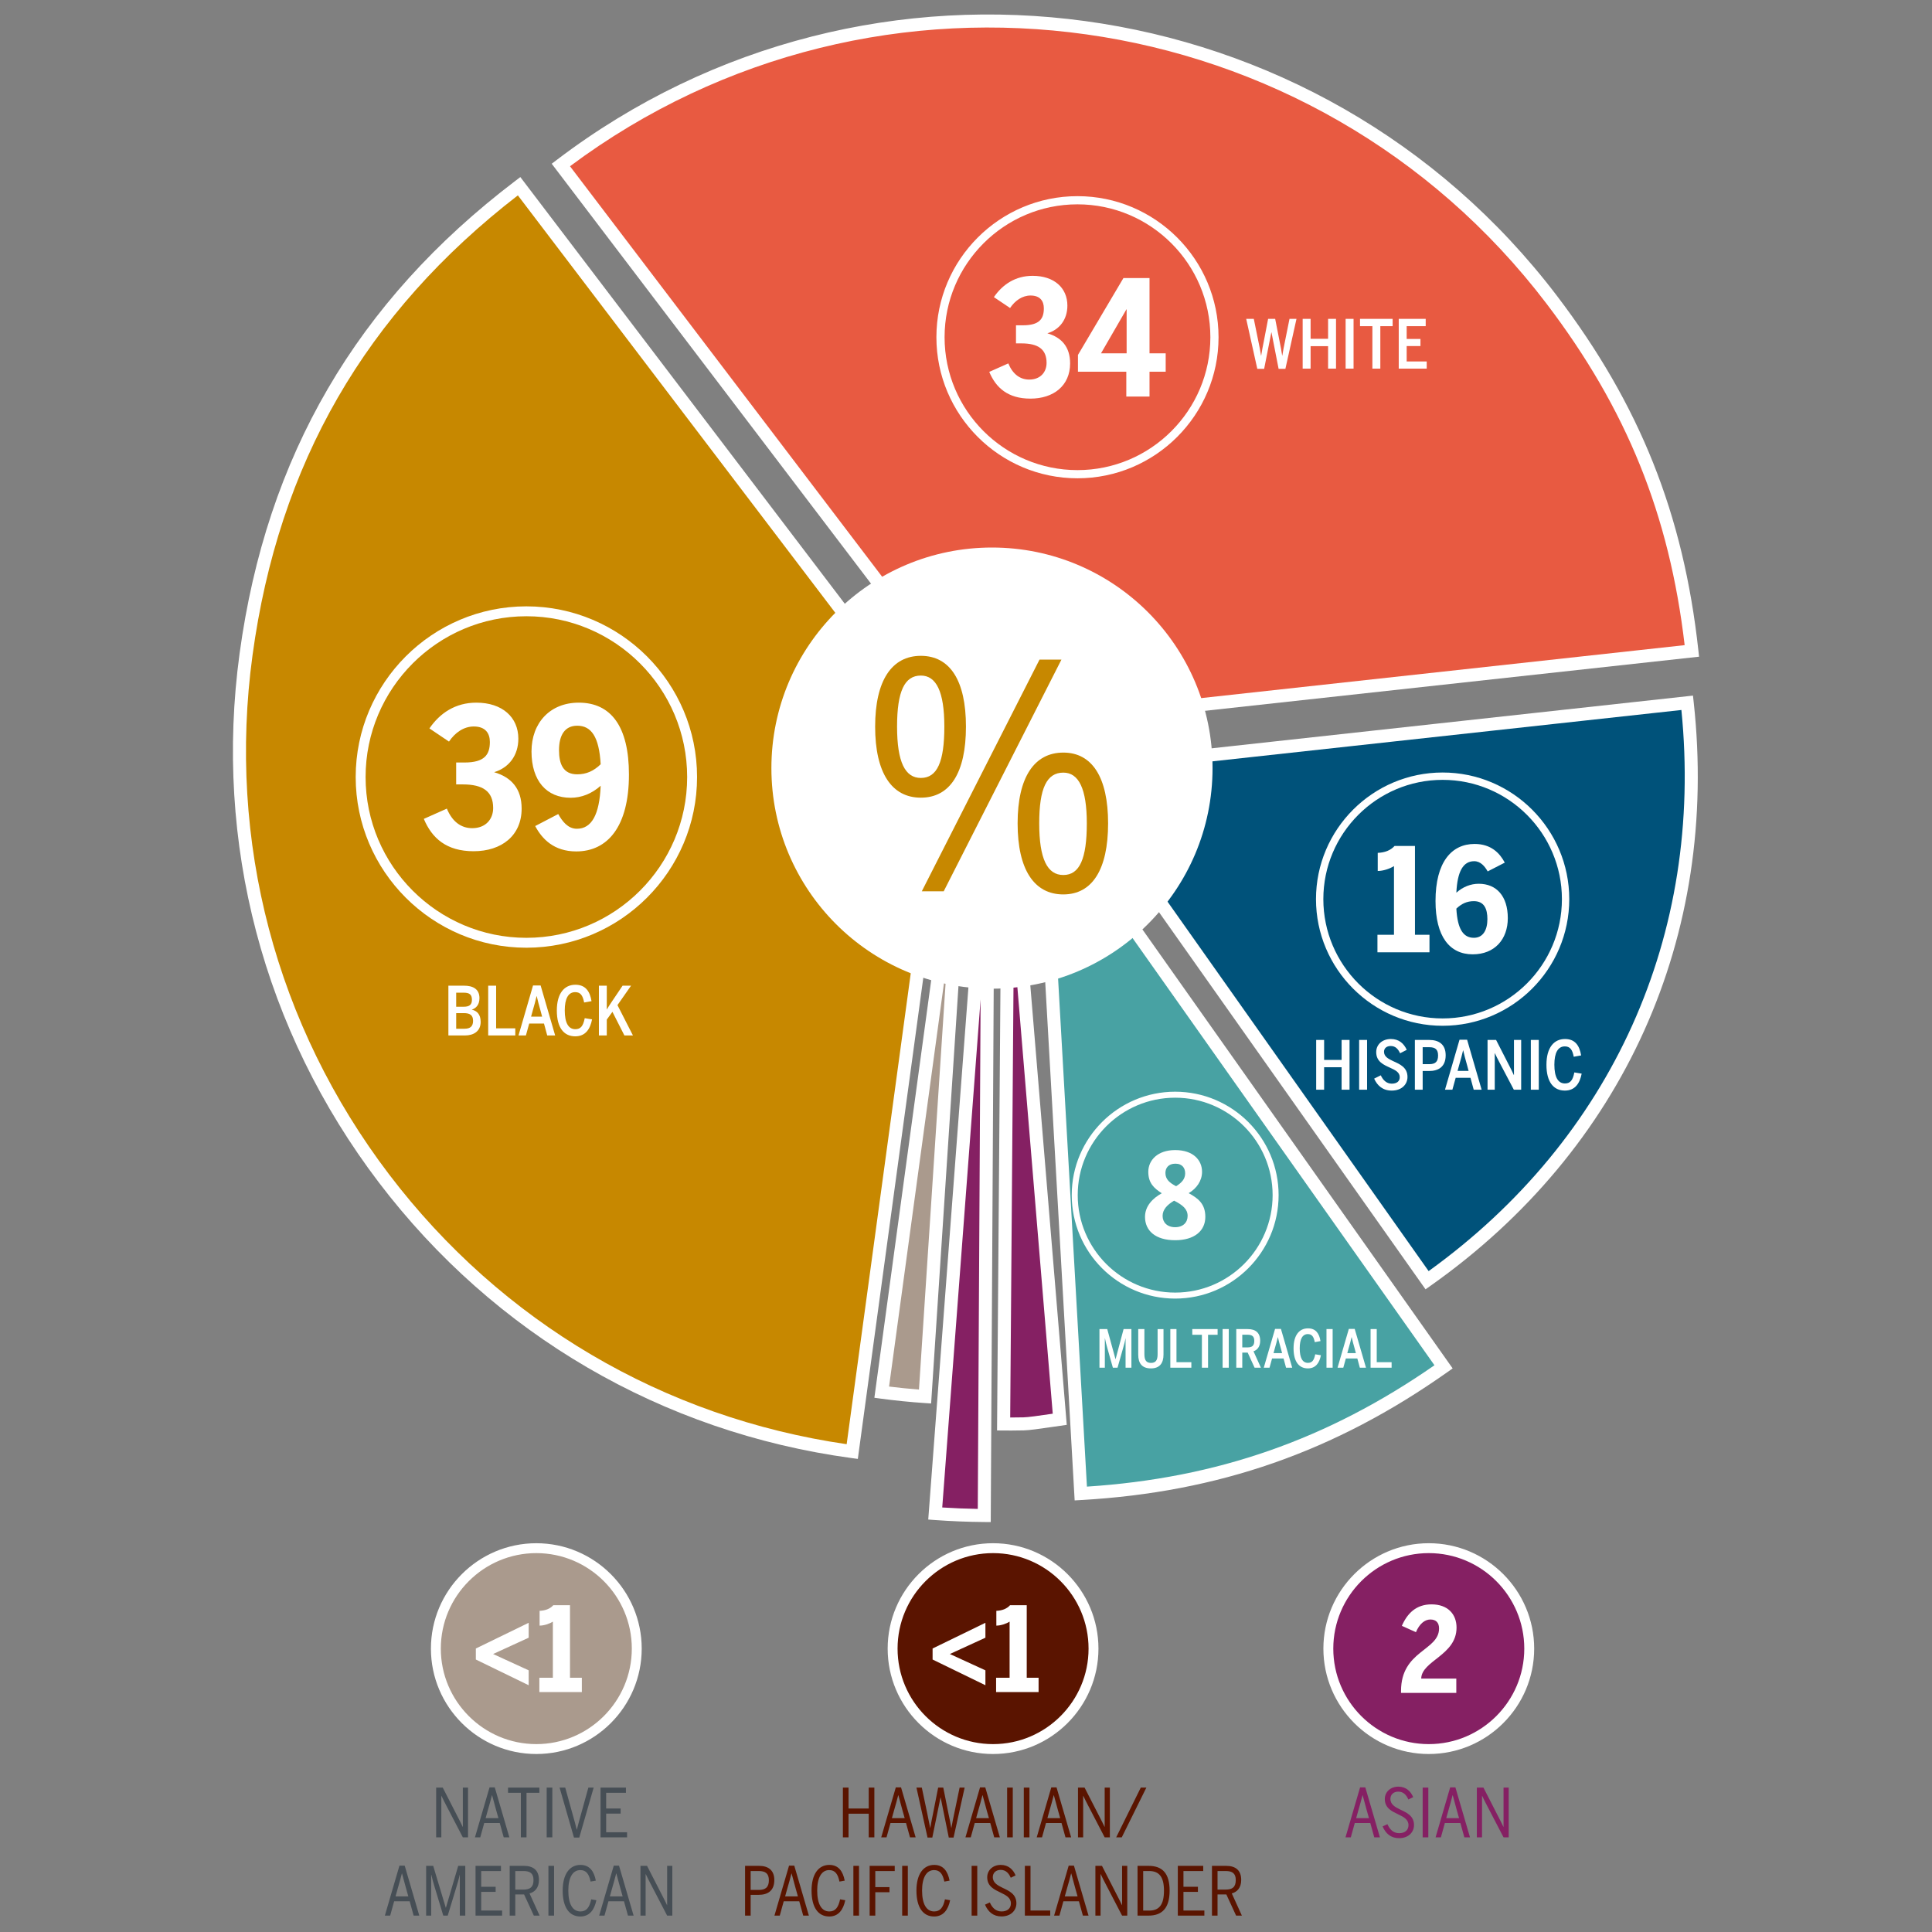
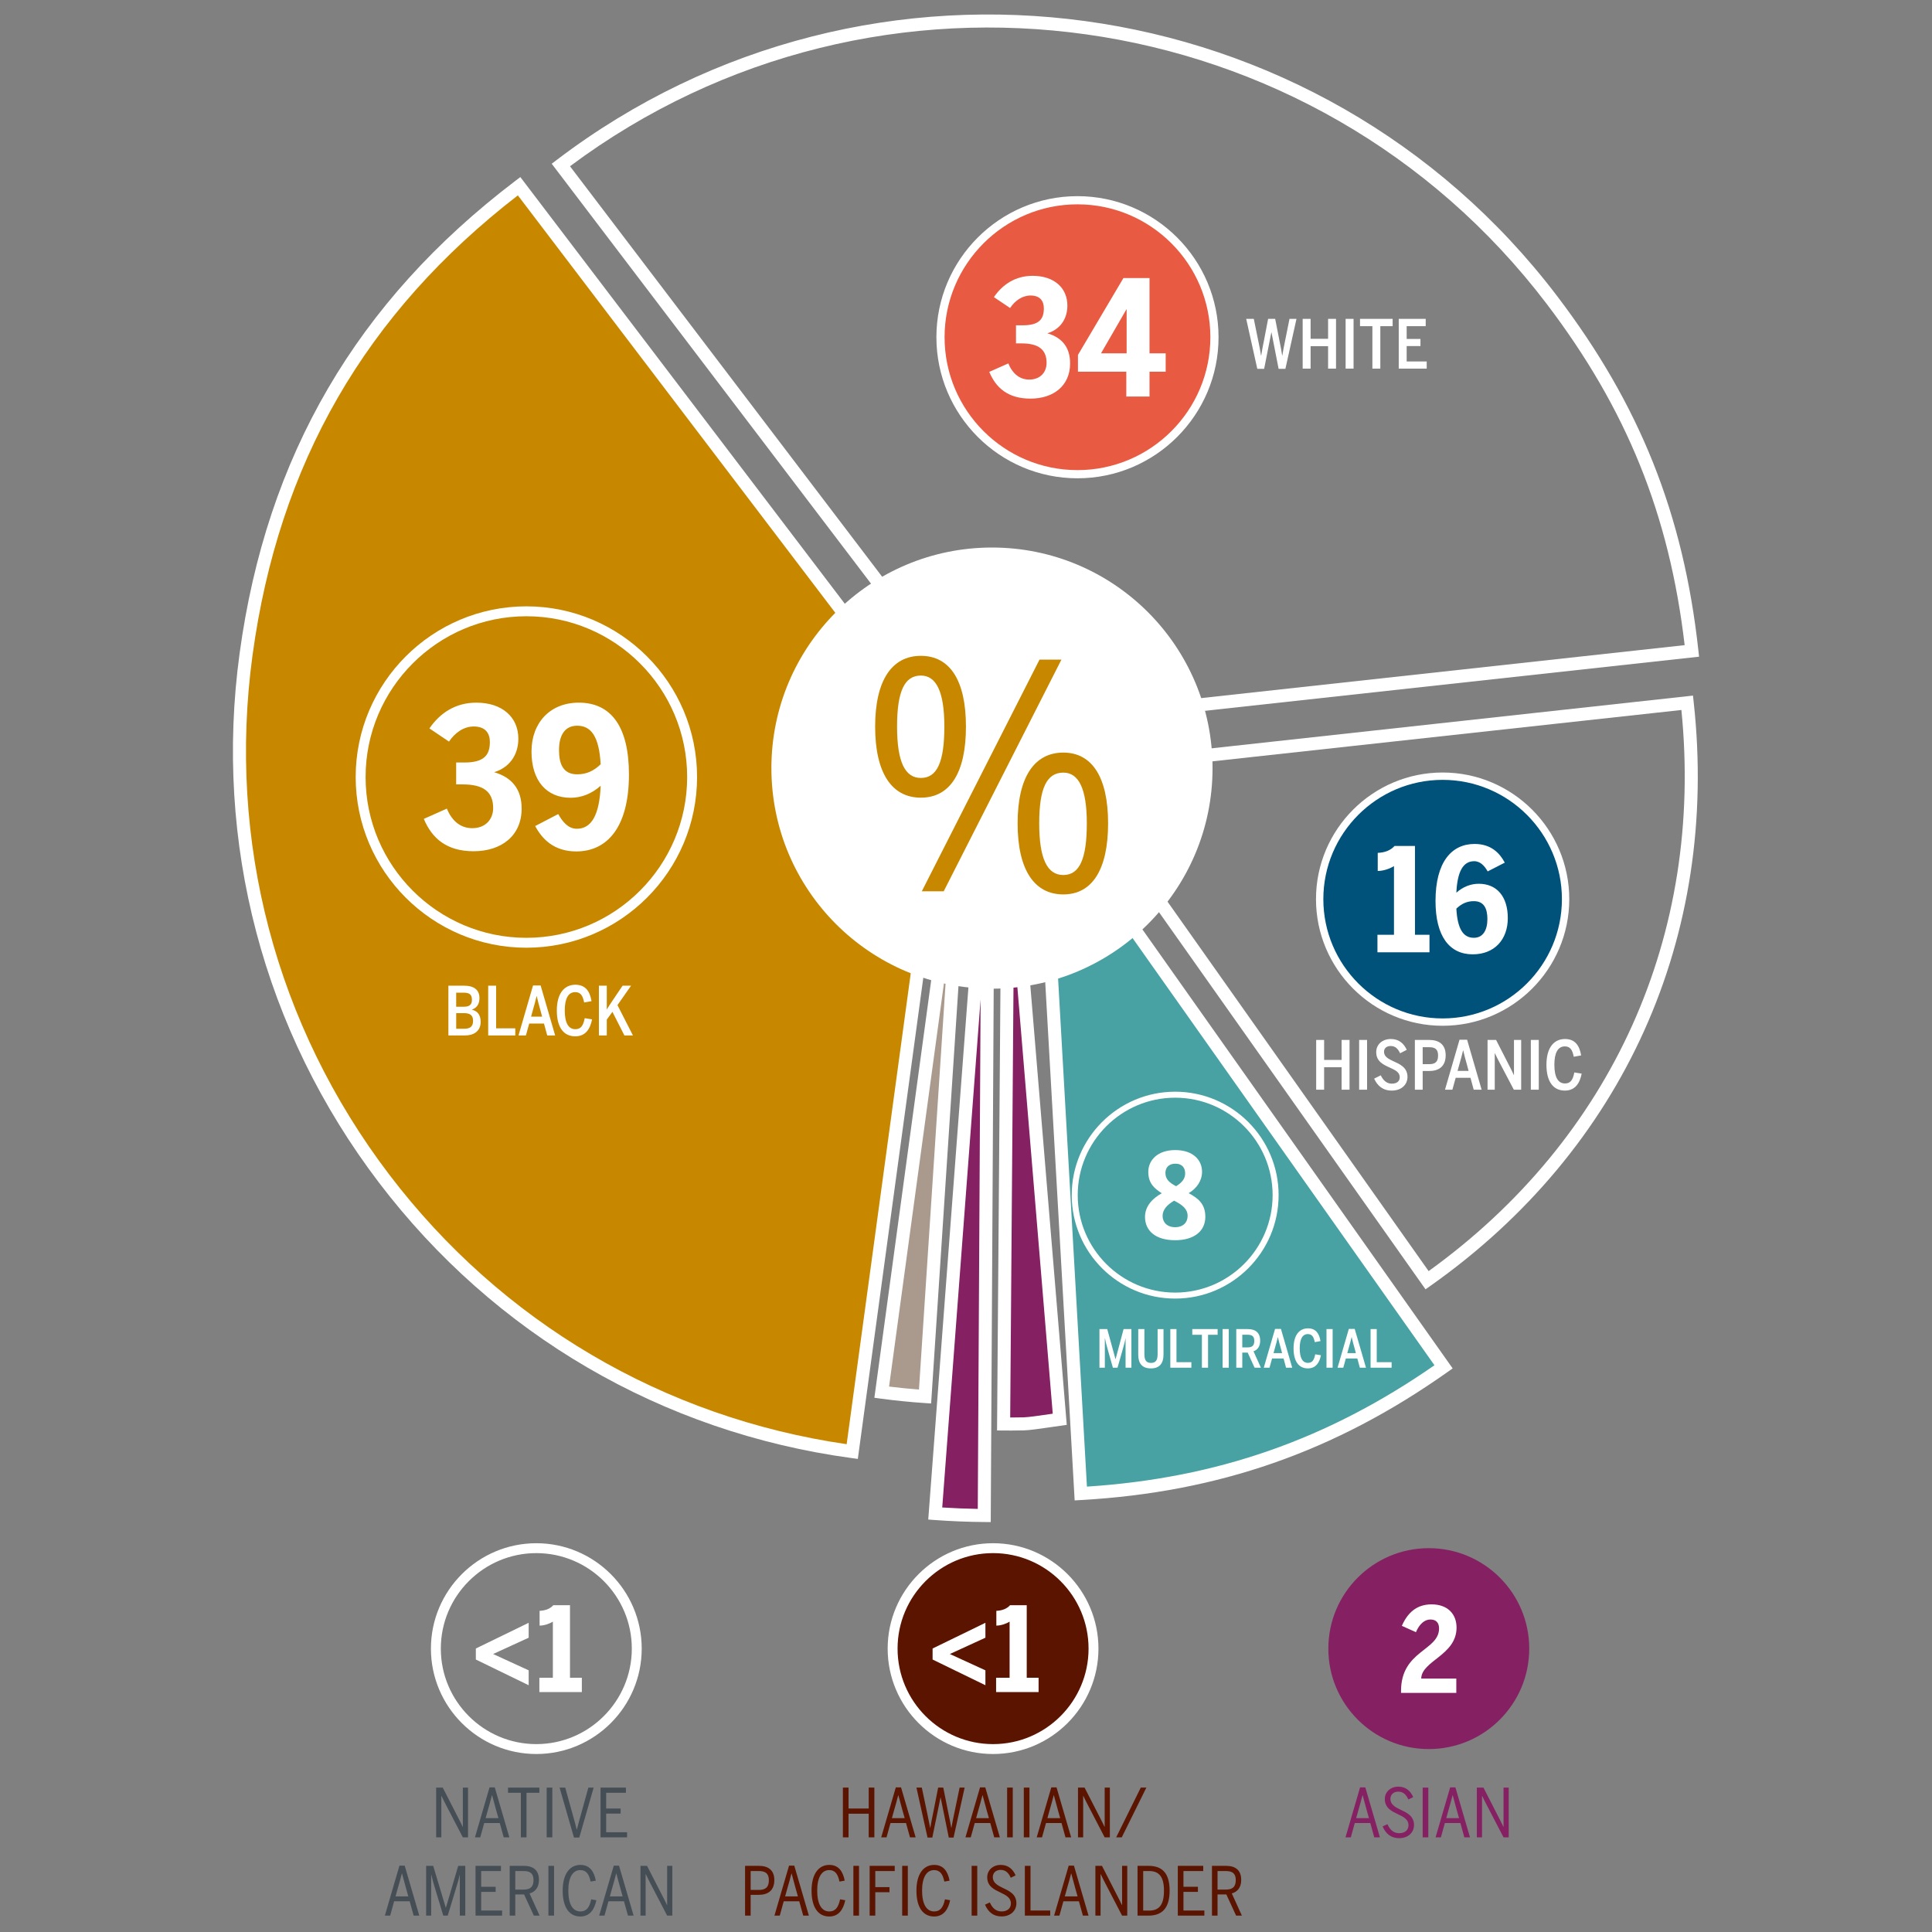
<svg xmlns="http://www.w3.org/2000/svg" id="Layer_1" version="1.1" viewBox="0 0 400 400">
  <rect x="0" y="0" width="400" height="400" fill="#808080" stroke="none" />
  <defs>
    <style>.st1{fill:#c78800}.st2{fill:#5a1400}.st3{fill:#aa9a8d}.st4{fill:#00527a}.st5{fill:#e85a41}.st6{fill:#fff}.st7{fill:#852063}.st8{fill:#48a2a3}</style>
  </defs>
  <path d="m199.97 160.242-8.45 128.897c-2.999-.204-5.991-.505-8.97-.904l17.42-127.993Z" class="st3" />
  <path d="m192.78 290.575-1.348-.089c-2.8-.183-6.274-.532-9.064-.912l-1.338-.183 17.6-129.331 2.685.27-8.537 130.244.002.001Zm-8.71-3.504c1.992.246 4.197.468 6.192.624l5.831-88.96-12.022 88.336h-.001Z" class="st6" />
  <path d="m204.588 168.249-.807 145.52c-3.387-.027-6.771-.164-10.149-.41l10.956-145.11Z" class="st7" />
  <path d="m205.123 315.126-1.35-.007c-3.418-.027-6.834-.165-10.243-.414l-1.346-.102 11.057-146.456 2.697.11-.815 146.87v-.001Zm-10.043-3.02c2.352.152 4.99.258 7.358.297l.585-105.497-7.943 105.2Z" class="st6" />
  <path d="m208.778 165.652-.99 129.169c1.75.014 2.874.009 4.16-.025 1.285-.028 4.06-.466 7.463-.951l-10.633-128.193Z" class="st7" />
  <path d="M209.385 296.178c-.484 0-1.01-.002-1.607-.007l-1.35-.01 1-130.52 2.696-.101 10.737 129.461-3.05.438c-2.626.38-4.7.682-5.834.706-.856.023-1.644.033-2.592.033Zm-.235-2.7c.921.001 1.841-.01 2.762-.032.974-.02 3.077-.326 5.512-.68l.536-.077-8.06-97.182-.75 97.97v.001Z" class="st6" />
  <path d="m215.586 165.138 83.288 117.851c-23.17 16.375-46.778 24.62-75.107 26.229l-8.181-144.08Z" class="st8" />
-   <path d="m222.496 310.642-8.525-150.128 86.785 122.799-1.102.78c-23.271 16.445-47.36 24.857-75.81 26.473l-1.348.076Zm-5.295-140.88 7.837 138.026c26.89-1.743 49.822-9.751 71.952-25.126l-79.789-112.9Z" class="st6" />
-   <path d="m220.911 159.568 128.405-14.063c5.228 47.727-14.644 91.841-53.852 119.551l-74.552-105.488h-.001Z" class="st4" />
+   <path d="m222.496 310.642-8.525-150.128 86.785 122.799-1.102.78c-23.271 16.445-47.36 24.857-75.81 26.473l-1.348.076m-5.295-140.88 7.837 138.026c26.89-1.743 49.822-9.751 71.952-25.126l-79.789-112.9Z" class="st6" />
  <path d="m295.14 266.938-76.654-108.462 132.026-14.46.146 1.342c5.32 48.57-14.513 92.6-54.415 120.8l-1.103.78Zm-71.803-106.277 72.446 102.508c37.98-27.382 56.99-69.585 52.332-116.174L223.337 160.66v.001Z" class="st6" />
-   <path d="M204.742 150.705 116.118 34.159C180.485-14.784 272.34-2.283 321.287 62.082c16.935 22.27 25.95 44.872 28.997 72.684L204.74 150.705h.002Z" class="st5" />
  <path d="M204.129 152.13 114.227 33.902l1.075-.817c64.853-49.315 157.743-36.675 207.06 28.18 17.152 22.556 26.178 45.18 29.264 73.353l.147 1.343L204.13 152.13h-.001ZM118.014 34.422l87.34 114.858 143.436-15.71c-3.168-27.038-12.012-48.886-28.577-70.671C272.066-.41 181.631-13.042 118.014 34.422Z" class="st6" />
  <path d="m196.218 155.257-19.772 145.275C96.214 289.613 40.022 215.72 50.943 135.486c5.502-40.438 24.044-72.232 56.53-96.934l88.745 116.705Z" class="st1" />
  <path d="m177.601 302.052-1.337-.182c-39.162-5.33-73.903-25.59-97.827-57.05-23.923-31.46-34.162-70.354-28.833-109.516 5.561-40.865 24.224-72.865 57.052-97.827l1.075-.817 89.9 118.225-.075.554-19.954 146.613h-.001ZM107.218 40.448c-31.565 24.386-49.539 55.546-54.937 95.22-5.234 38.447 4.819 76.631 28.306 107.517 23.213 30.528 56.803 50.314 94.704 55.82l19.514-143.376-87.587-115.181Z" class="st6" />
  <path d="M205.377 204.697c25.221 0 45.667-20.448 45.667-45.667s-20.446-45.67-45.667-45.67-45.667 20.447-45.667 45.67 20.445 45.667 45.667 45.667" class="st6" />
  <path d="M181.19 150.434c0-9.53 3.435-14.65 9.464-14.65s9.336 5.12 9.336 14.65c0 9.594-3.306 14.715-9.336 14.715s-9.465-5.12-9.465-14.715h.001Zm14.326 0c0-7.26-1.685-10.566-4.862-10.566-3.37 0-4.926 3.24-4.926 10.566 0 7.39 1.685 10.632 4.926 10.632 3.371 0 4.862-3.306 4.862-10.632Zm19.707-13.872h4.538l-24.375 47.97h-4.537l24.374-47.97Zm-4.537 33.903c0-9.53 3.436-14.65 9.465-14.65 5.963 0 9.269 5.12 9.269 14.65 0 9.594-3.306 14.715-9.27 14.715-6.028 0-9.464-5.12-9.464-14.715Zm14.327 0c0-7.196-1.686-10.502-4.862-10.502-3.436 0-4.992 3.241-4.992 10.502 0 7.39 1.686 10.696 4.992 10.696 3.37 0 4.862-3.37 4.862-10.696Z" class="st1" />
  <path d="M92.834 204.076h3.258c1.796 0 3.175.669 3.175 2.576 0 1.49-.822 2.13-1.56 2.368v.027c.962.223 1.81.877 1.81 2.52 0 1.95-1.462 2.813-3.244 2.813h-3.439v-10.304Zm3.148 4.359c1.126 0 1.726-.349 1.726-1.434s-.501-1.476-1.7-1.476h-1.56v2.91h1.534Zm.208 4.552c1.225 0 1.754-.543 1.754-1.642 0-1.211-.697-1.588-1.908-1.588H94.45v3.23h1.741-.001Zm4.885-8.911h1.643v8.828h3.967v1.476h-5.61v-10.304Zm7.808 10.304h-1.532l3.007-10.345h1.574l3.007 10.345h-1.641l-.67-2.464h-3.062l-.683 2.464Zm3.022-5.152c-.32-1.155-.57-2.018-.78-2.993h-.028c-.223.988-.473 1.838-.793 2.98l-.349 1.266h2.284l-.334-1.253Zm3.382-.013c0-3.565 1.558-5.333 3.842-5.333 2.089 0 3.007 1.364 3.34 3.397l-1.531.279c-.278-1.477-.766-2.145-1.852-2.145-1.42 0-2.158 1.323-2.158 3.787 0 2.563.752 3.885 2.187 3.885 1.086 0 1.628-.626 1.948-2.283l1.518.25c-.39 2.02-1.377 3.51-3.481 3.51-2.31 0-3.814-1.728-3.814-5.347h.001Zm8.711-5.139h1.63v4.944c.166-.307.627-1.017.974-1.533l2.297-3.41h1.755l-2.814 4.024 3.204 6.279h-1.769l-2.478-4.888-1.17 1.602v3.286h-1.629v-10.304ZM258.012 66.013h1.573l.96 4.72c.21 1.016.335 1.615.543 2.897h.029c.195-1.267.32-1.866.528-2.896l.905-4.72h1.462l.947 4.83c.195.976.347 1.672.501 2.786h.028c.167-1.072.32-1.797.515-2.772l.975-4.845h1.447l-2.297 10.345h-1.406l-1.476-7.546h-.027l-1.49 7.546h-1.42l-2.298-10.345h.001Zm11.691 0h1.643v4.135h3.62v-4.135h1.643v10.304h-1.643v-4.65h-3.62v4.65h-1.643V66.013Zm8.894 0h1.643v10.304h-1.643V66.013Zm5.542 1.518h-2.562v-1.518h6.753v1.518h-2.548v8.786h-1.644V67.53l.001.001Zm5.455-1.518h5.583v1.518h-3.94v2.645h2.854v1.476h-2.854v3.189h4.149v1.476h-5.792V66.013ZM272.501 215.31h1.644v4.135h3.62v-4.136h1.643v10.304h-1.643v-4.65h-3.62v4.65H272.5v-10.304l.001.001Zm8.895 0h1.643v10.303h-1.643v-10.304.001Zm3.104 8.006 1.377-.683c.459.988 1.184 1.727 2.27 1.727 1.043 0 1.657-.488 1.657-1.337 0-1.03-.934-1.476-1.977-1.95-1.337-.612-2.897-1.252-2.897-3.244 0-1.614 1.296-2.715 3.036-2.715 1.699 0 2.7.961 3.286 2.243l-1.379.71c-.403-.864-.947-1.504-1.935-1.504-.85 0-1.392.459-1.392 1.197 0 1.003.891 1.462 1.892 1.935 1.352.613 2.966 1.281 2.966 3.272 0 1.532-1.184 2.827-3.257 2.827-1.865 0-2.98-1.016-3.648-2.478h.001Zm8.435-8.006h2.993c1.894 0 3.383.849 3.383 3.174 0 2.492-1.628 3.258-3.439 3.258h-1.323v3.87h-1.615V215.31h.001Zm2.993 5.012c1.24 0 1.81-.501 1.81-1.796 0-1.24-.57-1.712-1.824-1.712h-1.365v3.508h1.379Zm4.772 5.291h-1.53l3.006-10.345h1.574l3.007 10.345h-1.642l-.669-2.464h-3.063l-.682 2.464h-.001Zm3.023-5.152c-.32-1.155-.571-2.018-.781-2.993h-.027c-.222.988-.473 1.838-.793 2.98l-.349 1.267h2.284l-.334-1.254Zm4.257-5.151h1.769l2.798 5.471c.348.669.53 1.045.878 1.797h.027v-7.268h1.49v10.303h-1.517l-3.063-5.82c-.335-.654-.516-.988-.864-1.74h-.027v7.56h-1.49V215.31h-.001Zm8.964 0h1.643v10.303h-1.643v-10.304.001Zm3.231 5.138c0-3.565 1.558-5.333 3.842-5.333 2.089 0 3.007 1.364 3.34 3.397l-1.53.279c-.279-1.477-.767-2.145-1.853-2.145-1.42 0-2.158 1.323-2.158 3.787 0 2.563.752 3.885 2.187 3.885 1.086 0 1.628-.626 1.948-2.283l1.518.25c-.39 2.02-1.379 3.51-3.481 3.51-2.31 0-3.814-1.728-3.814-5.347h.001Z" class="st6" />
  <path d="M90.301 370.103h1.364l3.23 6.307c.362.697.572 1.115.905 1.825h.028v-8.132H96.9v10.304h-1.072l-3.453-6.641c-.39-.752-.585-1.128-.974-1.95h-.029v8.59h-1.07v-10.303h-.001Zm9.13 10.304h-1.1l3.021-10.346h1.086l3.022 10.346h-1.17l-.822-2.966h-3.215l-.822 2.966Zm3.314-5.555c-.303-1.054-.591-2.113-.864-3.175h-.027c-.267 1.054-.555 2.103-.864 3.146l-.446 1.6h2.646l-.445-1.571Zm5.095-3.676h-2.659v-1.073h6.488v1.073h-2.66v9.23h-1.17v-9.23h.001Zm5.344-1.073h1.17v10.304h-1.17v-10.304Zm2.672 0h1.169l1.545 5.57c.335 1.17.586 2.13.835 3.133h.029c.25-1.017.515-1.95.835-3.105l1.545-5.598h1.1l-2.979 10.346h-1.1l-2.98-10.346h.001Zm8.477 0h5.262v1.073h-4.093v3.257h2.994v1.06h-2.994v3.855h4.33v1.059h-5.498v-10.304h-.001ZM80.78 396.608h-1.1l3.021-10.346h1.086l3.022 10.346h-1.17l-.822-2.966h-3.215l-.822 2.966Zm3.314-5.555c-.303-1.054-.591-2.113-.864-3.175h-.027c-.267 1.054-.555 2.103-.864 3.146l-.446 1.601h2.646l-.445-1.572Zm4.134-4.749h1.462l2.604 8.674h.027l2.548-8.674h1.462v10.304h-1.129v-8.438h-.027c-.125.655-.445 1.754-.71 2.618l-1.768 5.82h-.92l-1.767-5.848c-.268-.859-.505-1.728-.711-2.604h-.028v8.452h-1.043v-10.304Zm10.229 0h5.262v1.073h-4.093v3.257h2.994v1.06h-2.994v3.855h4.33v1.059h-5.499v-10.304Zm7.071 0h2.924c1.991 0 3.133.934 3.133 2.924 0 1.657-.891 2.506-1.95 2.785l2.089 4.595h-1.198l-2.02-4.386h-1.822v4.386h-1.156v-10.304Zm2.853 4.915c1.366 0 2.076-.515 2.076-1.977 0-1.364-.697-1.865-2.076-1.865h-1.697v3.842h1.697Zm5.164-4.915h1.17v10.304h-1.17v-10.304Zm2.951 5.125c0-3.439 1.462-5.32 3.676-5.32 1.922 0 2.826 1.35 3.189 3.258l-1.086.195c-.32-1.559-.905-2.38-2.131-2.38-1.588 0-2.479 1.587-2.479 4.232 0 2.785.892 4.33 2.508 4.33 1.21 0 1.865-.78 2.227-2.506l1.073.182c-.405 1.977-1.407 3.37-3.314 3.37-2.256 0-3.663-1.825-3.663-5.361Zm8.657 5.179h-1.099l3.02-10.346h1.086l3.023 10.346h-1.17l-.823-2.966h-3.215l-.822 2.966Zm3.314-5.555c-.303-1.054-.591-2.113-.864-3.175h-.027c-.267 1.054-.555 2.103-.864 3.146l-.445 1.601h2.646l-.446-1.572Zm4.133-4.749h1.365l3.23 6.308c.363.696.571 1.114.905 1.824h.027v-8.132h1.072v10.304h-1.072l-3.453-6.641c-.39-.752-.584-1.128-.974-1.95h-.028v8.59H132.6v-10.303Z" style="fill:#464e55" />
  <path d="M174.512 370.103h1.17v4.33h4.177v-4.33h1.169v10.304h-1.17v-4.901h-4.177v4.9h-1.169v-10.303Zm9.033 10.304h-1.1l3.022-10.346h1.085l3.023 10.346h-1.171l-.822-2.966h-3.215l-.822 2.966Zm3.314-5.555c-.303-1.054-.591-2.113-.864-3.175h-.027c-.267 1.054-.555 2.103-.864 3.146l-.446 1.6h2.646l-.445-1.571Zm2.881-4.749h1.112l1.115 5.29c.235 1.116.374 1.783.612 3.05h.028c.209-1.267.361-1.934.585-3.05l1.043-5.29h1.06l1.085 5.43c.222 1.059.39 1.81.571 2.91h.027c.181-1.043.349-1.851.571-2.91l1.128-5.43h1.044l-2.297 10.346h-.988l-1.686-8.3h-.027l-1.699 8.3h-.988l-2.297-10.346h.001Zm11.245 10.304h-1.1l3.021-10.346h1.086l3.022 10.346h-1.17l-.822-2.966h-3.215l-.822 2.966Zm3.314-5.555c-.303-1.054-.591-2.113-.864-3.175h-.028c-.267 1.054-.555 2.103-.864 3.146l-.445 1.6h2.646l-.446-1.571h.001Zm4.216-4.749h1.17v10.304h-1.17v-10.304Zm3.453 0h1.169v10.304h-1.169v-10.304Zm3.772 10.304h-1.1l3.02-10.346h1.086l3.022 10.346h-1.17l-.822-2.966h-3.215l-.822 2.966h.001Zm3.313-5.555c-.303-1.054-.591-2.113-.864-3.175h-.027c-.267 1.054-.555 2.103-.864 3.146l-.446 1.6h2.646l-.445-1.571Zm4.134-4.749h1.364l3.23 6.307c.363.697.571 1.115.905 1.825h.027v-8.132h1.072v10.304h-1.072l-3.453-6.641c-.39-.752-.584-1.128-.974-1.95h-.028v8.59h-1.071v-10.303Zm13 0h1.156l-5.096 10.304h-1.155l5.095-10.304Zm-81.928 16.201h2.882c1.878 0 3.174.864 3.174 2.938 0 2.284-1.435 3.063-3.244 3.063h-1.657v4.303h-1.155v-10.304Zm2.853 4.985c1.365 0 2.075-.556 2.075-2.005 0-1.379-.696-1.907-2.089-1.907h-1.684v3.912h1.698Zm4.328 5.319h-1.1l3.022-10.346h1.085l3.023 10.346h-1.171l-.822-2.966h-3.215l-.822 2.966Zm3.314-5.555c-.303-1.054-.591-2.113-.864-3.175h-.027c-.267 1.054-.555 2.103-.864 3.146l-.446 1.601h2.646l-.445-1.572Zm3.27.376c0-3.439 1.462-5.32 3.676-5.32 1.921 0 2.826 1.35 3.188 3.258l-1.086.195c-.32-1.559-.904-2.38-2.13-2.38-1.588 0-2.48 1.587-2.48 4.232 0 2.785.892 4.33 2.508 4.33 1.211 0 1.865-.78 2.228-2.506l1.072.182c-.405 1.977-1.406 3.37-3.314 3.37-2.256 0-3.662-1.825-3.662-5.361Zm8.659-5.125h1.168v10.304h-1.168v-10.304Zm3.367 0h5.193v1.073h-4.024v3.327h2.938v1.059h-2.938v4.845h-1.168v-10.304h-.001Zm6.736 0h1.17v10.304h-1.17v-10.304Zm2.952 5.125c0-3.439 1.462-5.32 3.676-5.32 1.92 0 2.825 1.35 3.188 3.258l-1.086.195c-.32-1.559-.905-2.38-2.13-2.38-1.588 0-2.48 1.587-2.48 4.232 0 2.785.892 4.33 2.508 4.33 1.211 0 1.865-.78 2.227-2.506l1.073.182c-.405 1.977-1.406 3.37-3.314 3.37-2.256 0-3.662-1.825-3.662-5.361Zm11.427-5.125h1.169v10.304h-1.17v-10.304h.001Zm2.77 8.034 1.002-.46c.473 1.1 1.239 1.866 2.423 1.866 1.211 0 1.935-.654 1.935-1.657 0-1.196-1.017-1.711-2.116-2.241-1.308-.627-2.785-1.28-2.785-3.175 0-1.503 1.211-2.561 2.798-2.561 1.63 0 2.577.989 3.078 2.171l-1.003.488c-.376-.864-.974-1.63-2.088-1.63-.975 0-1.629.614-1.629 1.491 0 1.197 1.002 1.713 2.074 2.242 1.323.626 2.812 1.294 2.812 3.188 0 1.504-1.182 2.716-3.076 2.716-1.713 0-2.785-.947-3.426-2.438h.001Zm8.254-8.034h1.168v9.245h4.08v1.059h-5.249v-10.304h.001Zm7.154 10.304h-1.1l3.02-10.346h1.087l3.022 10.346h-1.17l-.822-2.966h-3.216l-.821 2.966Zm3.314-5.555c-.303-1.054-.591-2.113-.865-3.175h-.027c-.267 1.054-.555 2.103-.864 3.146l-.445 1.601h2.646l-.446-1.572h.001Zm4.133-4.749h1.364l3.23 6.308c.363.696.572 1.114.905 1.824h.028v-8.132h1.072v10.304h-1.073l-3.452-6.641c-.39-.752-.585-1.128-.974-1.95h-.029v8.59h-1.07v-10.303h-.001Zm8.727 0h2.268c2.855 0 4.373 1.518 4.373 5.138s-1.56 5.166-4.373 5.166h-2.268v-10.304Zm2.422 9.26c2.074 0 3.05-1.226 3.05-4.121 0-2.828-.976-4.066-3.065-4.066h-1.238v8.187h1.253Zm5.916-9.26h5.262v1.073h-4.093v3.257h2.994v1.06h-2.994v3.855h4.33v1.059h-5.499v-10.304Zm7.07 0h2.924c1.99 0 3.132.934 3.132 2.924 0 1.657-.89 2.506-1.95 2.785l2.09 4.595h-1.198l-2.02-4.386h-1.823v4.386h-1.155v-10.304Zm2.853 4.915c1.365 0 2.075-.515 2.075-1.977 0-1.364-.696-1.865-2.075-1.865h-1.698v3.842h1.698Z" class="st2" />
  <path d="M279.67 380.407h-1.1l3.02-10.346h1.086l3.023 10.346h-1.171l-.822-2.966h-3.215l-.822 2.966h.001Zm3.313-5.555c-.303-1.054-.591-2.113-.864-3.175h-.027c-.267 1.054-.555 2.103-.864 3.146l-.446 1.6h2.646l-.445-1.571Zm3.27 3.285 1.003-.46c.473 1.1 1.238 1.866 2.422 1.866 1.212 0 1.935-.654 1.935-1.657 0-1.196-1.016-1.713-2.116-2.241-1.308-.627-2.785-1.281-2.785-3.175 0-1.503 1.211-2.562 2.799-2.562 1.63 0 2.576.99 3.078 2.172l-1.003.488c-.376-.864-.974-1.63-2.09-1.63-.973 0-1.627.614-1.627 1.491 0 1.196 1.001 1.713 2.073 2.241 1.324.627 2.813 1.295 2.813 3.189 0 1.504-1.183 2.715-3.077 2.715-1.713 0-2.785-.947-3.425-2.437Zm8.297-8.034h1.168v10.304h-1.169v-10.304h.001Zm3.77 10.304h-1.1l3.021-10.346h1.086l3.022 10.346h-1.17l-.822-2.966h-3.215l-.822 2.966Zm3.314-5.555c-.303-1.054-.591-2.113-.864-3.175h-.027c-.267 1.054-.555 2.103-.864 3.146l-.446 1.6h2.646l-.445-1.571Zm4.134-4.749h1.364l3.23 6.307c.363.697.571 1.115.905 1.825h.027v-8.132h1.072v10.304h-1.072l-3.453-6.641c-.39-.752-.584-1.128-.974-1.95h-.029v8.59h-1.07v-10.303Z" class="st7" />
  <path d="M227.633 275.173h1.61l1.708 6.226h.021l1.654-6.226h1.62v7.998h-1.209v-6.085h-.021c-.076.53-.314 1.427-.487 2l-1.156 4.085h-.963l-1.156-4.096c-.193-.662-.356-1.333-.487-2.01h-.021v6.106h-1.113v-7.998Zm8.027 5.307v-5.307h1.275v5.188c0 1.221.367 1.815 1.373 1.815.994 0 1.362-.594 1.362-1.794v-5.209h1.22v5.286c0 1.74-.767 2.853-2.603 2.853-1.86 0-2.627-1.081-2.627-2.832Zm6.643-5.307h1.274v6.852h3.081v1.146h-4.355v-7.998Zm6.537 1.178h-1.99v-1.178h5.243v1.178h-1.979v6.82h-1.275v-6.82h.001Zm4.287-1.178h1.275v7.998h-1.275v-7.998Zm2.831 0h2.377c1.61 0 2.572.745 2.572 2.421 0 1.189-.583 1.913-1.383 2.173l1.536 3.404h-1.308l-1.428-3.124h-1.123v3.124h-1.243v-7.998Zm2.322 3.793c.93 0 1.407-.334 1.407-1.35 0-.962-.466-1.276-1.407-1.276h-1.08v2.626h1.08Zm4.559 4.205h-1.19l2.336-8.03h1.22l2.335 8.03h-1.275l-.52-1.913h-2.377l-.53 1.913h.001Zm2.345-4c-.25-.897-.443-1.566-.606-2.323h-.02c-.173.767-.368 1.427-.617 2.313l-.27.983h1.773l-.26-.972v-.001Zm2.634-.01c0-2.767 1.211-4.14 2.983-4.14 1.622 0 2.335 1.06 2.594 2.638l-1.188.216c-.218-1.146-.595-1.664-1.438-1.664-1.102 0-1.675 1.026-1.675 2.94 0 1.988.583 3.015 1.696 3.015.843 0 1.264-.487 1.514-1.773l1.178.195c-.302 1.567-1.071 2.723-2.702 2.723-1.794 0-2.962-1.34-2.962-4.15Zm6.817-3.988h1.275v7.998h-1.275v-7.998Zm3.479 7.998h-1.189l2.335-8.03h1.22l2.335 8.03h-1.274l-.52-1.913h-2.377l-.53 1.913Zm2.345-4c-.249-.897-.442-1.566-.605-2.323h-.021c-.173.767-.368 1.427-.617 2.313l-.27.983h1.773l-.26-.972v-.001Zm3.305-3.998h1.275v6.852h3.08v1.146h-4.355v-7.998Z" class="st6" />
  <path d="M223.08 98.18c15.663 0 28.36-12.697 28.36-28.36s-12.697-28.362-28.36-28.362-28.362 12.699-28.362 28.361S207.416 98.18 223.08 98.18" class="st5" />
  <path d="M223.08 99.026c-16.106 0-29.208-13.102-29.208-29.207s13.102-29.207 29.207-29.207 29.208 13.102 29.208 29.207-13.102 29.207-29.208 29.207h.001Zm0-56.721c-15.172 0-27.515 12.343-27.515 27.514s12.343 27.514 27.514 27.514 27.515-12.343 27.515-27.514-12.344-27.514-27.515-27.514h.001Z" class="st6" />
  <path d="m227.952 73.151 5.271-9.116h.033v9.116h-5.304Zm5.237 8.949h4.807v-5.138h3.348v-3.81h-3.348v-15.58h-5.404l-9.412 15.91v3.48h10.009V82.1Zm-19.855.431c4.807 0 8.22-2.685 8.22-7.292 0-3.415-1.757-5.37-4.706-6.233 2.52-.76 4.143-2.85 4.143-5.733 0-3.68-2.751-6.166-7.193-6.166-3.58 0-6.23 1.79-8.022 4.41l3.349 2.253c1.026-1.525 2.519-2.586 4.242-2.586 1.989 0 2.751 1.16 2.751 2.652 0 2.188-.928 3.514-4.341 3.514h-1.426v3.746h1.127c3.448 0 5.205 1.192 5.205 4.044 0 1.922-1.293 3.447-3.58 3.447-1.89 0-3.416-1.095-4.344-3.348l-3.943 1.757c1.392 3.314 3.877 5.535 8.518 5.535" class="st6" />
  <path d="M298.68 211.616c14.06 0 25.459-11.398 25.459-25.458S312.74 160.7 298.68 160.7s-25.458 11.397-25.458 25.458 11.398 25.458 25.458 25.458" class="st4" />
  <path d="M298.68 212.376c-14.456 0-26.218-11.761-26.218-26.218s11.762-26.218 26.219-26.218 26.218 11.761 26.218 26.218-11.762 26.218-26.219 26.218Zm0-50.915c-13.618 0-24.697 11.079-24.697 24.697s11.08 24.697 24.697 24.697 24.698-11.079 24.698-24.697-11.08-24.697-24.697-24.697h-.001Z" class="st6" />
  <path d="M305.152 194.162c-2.171 0-3.391-1.755-3.63-6.04 1.102-1.042 2.203-1.547 3.63-1.547 2.142 0 2.798 1.607 2.798 3.72 0 2.29-.923 3.867-2.798 3.867m-.238 3.421c4.524 0 7.261-3.094 7.261-7.497 0-4.523-2.321-7.112-6.011-7.112-1.666 0-3.273.625-4.641 1.846.207-4.434 1.427-6.518 3.69-6.518 1.338 0 2.2 1.072 2.796 2.113l3.541-1.816c-1.042-1.962-2.827-3.868-6.25-3.868-4.789 0-8.092 3.78-8.092 11.813 0 7.35 2.917 11.04 7.706 11.04m-19.728-.417h10.772v-3.63h-3.005V175.15h-4.225c-.834.922-2.024 1.369-3.483 1.427v3.75c1.101 0 2.47-.446 3.364-1.012v14.223h-3.423v3.63-.001Z" class="st6" />
  <path d="M243.306 268.238c11.485 0 20.797-9.31 20.797-20.797s-9.312-20.795-20.797-20.795-20.796 9.31-20.796 20.795 9.312 20.797 20.796 20.797" class="st8" />
  <path d="M243.306 268.858c-11.81 0-21.418-9.607-21.418-21.417s9.608-21.416 21.418-21.416 21.417 9.607 21.417 21.416-9.608 21.417-21.417 21.417Zm0-41.591c-11.125 0-20.176 9.05-20.176 20.175s9.051 20.175 20.176 20.175 20.176-9.05 20.176-20.176-9.05-20.174-20.176-20.174Z" class="st6" />
  <path d="M243.306 254.078c-1.703 0-2.603-1.044-2.603-2.333 0-1.313.95-2.31 2.384-3.16 1.825.923 2.797 1.774 2.797 3.16 0 1.337-.924 2.333-2.578 2.333Zm.195-8.484c-1.362-.705-2.213-1.434-2.213-2.747 0-1.02.608-1.92 2.066-1.92 1.485 0 2.02.972 2.02 1.993 0 1.118-.632 1.896-1.873 2.674Zm-.195 11.18c3.987 0 6.245-1.942 6.245-4.834 0-2.724-1.504-3.842-3.448-4.91 1.651-.973 2.768-2.554 2.768-4.425 0-2.359-1.773-4.495-5.565-4.495-3.645 0-5.564 2.113-5.564 4.495 0 2.358 1.19 3.402 2.793 4.448-1.871 1.022-3.474 2.65-3.474 4.887 0 2.844 2.138 4.834 6.245 4.834Z" class="st6" />
  <path d="M295.815 362.125c11.485 0 20.797-9.312 20.797-20.796s-9.312-20.797-20.797-20.797-20.797 9.312-20.797 20.797 9.312 20.796 20.797 20.796" class="st7" />
-   <path d="M295.815 363.15c-12.032 0-21.821-9.79-21.821-21.821s9.789-21.822 21.82-21.822 21.823 9.789 21.823 21.822-9.79 21.82-21.822 21.82v.001Zm0-41.594c-10.903 0-19.772 8.87-19.772 19.773s8.87 19.771 19.772 19.771 19.772-8.87 19.772-19.771-8.87-19.773-19.772-19.773Z" class="st6" />
  <path d="M290.068 350.491h11.444v-2.962h-7.267c.098-3.72 7.317-4.814 7.317-10.552 0-2.795-1.822-4.81-5.176-4.81-3.137 0-4.982 1.797-6.148 4.445l2.915 1.313c.729-1.726 1.822-2.626 2.99-2.626 1.192 0 1.8.682 1.8 1.848 0 4.645-7.875 4.547-7.875 12.956v.388Z" class="st6" />
-   <path d="M111.039 362.125c11.485 0 20.796-9.31 20.796-20.796s-9.312-20.796-20.796-20.796-20.797 9.31-20.797 20.796 9.312 20.796 20.797 20.796" class="st3" />
  <path d="M111.039 363.149c-12.032 0-21.821-9.788-21.821-21.82s9.789-21.82 21.82-21.82 21.822 9.789 21.822 21.82-9.79 21.82-21.821 21.82Zm0-41.591c-10.903 0-19.772 8.87-19.772 19.771s8.87 19.77 19.772 19.77 19.771-8.868 19.771-19.77-8.87-19.771-19.771-19.771Z" class="st6" />
  <path d="M111.67 350.322h8.795v-2.964h-2.454v-15.02h-3.45c-.68.753-1.65 1.117-2.842 1.166v3.062c.899 0 2.017-.365 2.745-.826v11.618h-2.794v2.964Zm-2.213-1.411v-3.085l-7.365-3.38 7.365-3.377v-3.086l-10.938 5.322v2.284l10.938 5.322Z" class="st6" />
  <path d="M205.603 362.125c11.484 0 20.796-9.312 20.796-20.796s-9.312-20.797-20.796-20.797-20.797 9.312-20.797 20.797 9.312 20.796 20.797 20.796" class="st2" />
  <path d="M205.603 363.15c-12.032 0-21.821-9.79-21.821-21.821s9.789-21.822 21.82-21.822 21.822 9.789 21.822 21.822-9.79 21.82-21.821 21.82v.001Zm0-41.594c-10.903 0-19.772 8.87-19.772 19.773s8.87 19.771 19.772 19.771 19.771-8.87 19.771-19.771-8.87-19.773-19.771-19.773Z" class="st6" />
  <path d="M206.234 350.322h8.795v-2.964h-2.455v-15.02h-3.448c-.68.753-1.652 1.117-2.843 1.166v3.062c.899 0 2.017-.365 2.745-.826v11.618h-2.795v2.963l.001.001Zm-2.214-1.411v-3.085l-7.364-3.38 7.364-3.377v-3.086l-10.937 5.322v2.284l10.937 5.322Z" class="st6" />
  <path d="M108.98 195.19c18.952 0 34.314-15.363 34.314-34.313s-15.362-34.313-34.314-34.313-34.313 15.363-34.313 34.313 15.362 34.314 34.313 34.314" class="st1" />
  <path d="M108.98 196.215c-19.485 0-35.338-15.853-35.338-35.338s15.853-35.339 35.338-35.339 35.339 15.853 35.339 35.339-15.853 35.338-35.339 35.338Zm0-68.627c-18.355 0-33.289 14.933-33.289 33.289s14.934 33.289 33.29 33.289 33.288-14.934 33.288-33.29-14.933-33.288-33.289-33.288Z" class="st6" />
  <path d="M119.507 160.316c-2.927 0-3.769-2.165-3.769-5.012 0-3.089 1.204-5.054 3.77-5.054 2.887 0 4.532 2.245 4.853 7.982-1.443 1.402-2.968 2.084-4.854 2.084m-.2 15.962c6.458 0 10.909-5.092 10.909-15.921 0-9.906-3.69-14.88-10.387-14.88-5.936 0-9.787 4.171-9.787 10.107 0 6.096 3.13 9.586 8.103 9.586 2.245 0 4.37-.843 6.216-2.487-.242 6.016-1.886 8.903-4.934 8.903-1.884 0-3.047-1.604-3.85-3.048l-4.772 2.487c1.404 2.646 3.85 5.253 8.503 5.253m-21.256-.04c5.815 0 9.946-3.248 9.946-8.823 0-4.13-2.125-6.497-5.695-7.54 3.049-.923 5.013-3.448 5.013-6.937 0-4.453-3.329-7.461-8.703-7.461-4.332 0-7.54 2.167-9.705 5.334l4.05 2.728c1.244-1.845 3.047-3.128 5.134-3.128 2.406 0 3.328 1.404 3.328 3.207 0 2.648-1.123 4.252-5.254 4.252h-1.724v4.533h1.364c4.171 0 6.296 1.443 6.296 4.891 0 2.326-1.564 4.171-4.332 4.171-2.286 0-4.13-1.323-5.254-4.05l-4.77 2.125c1.684 4.012 4.692 6.698 10.306 6.698" class="st6" />
</svg>